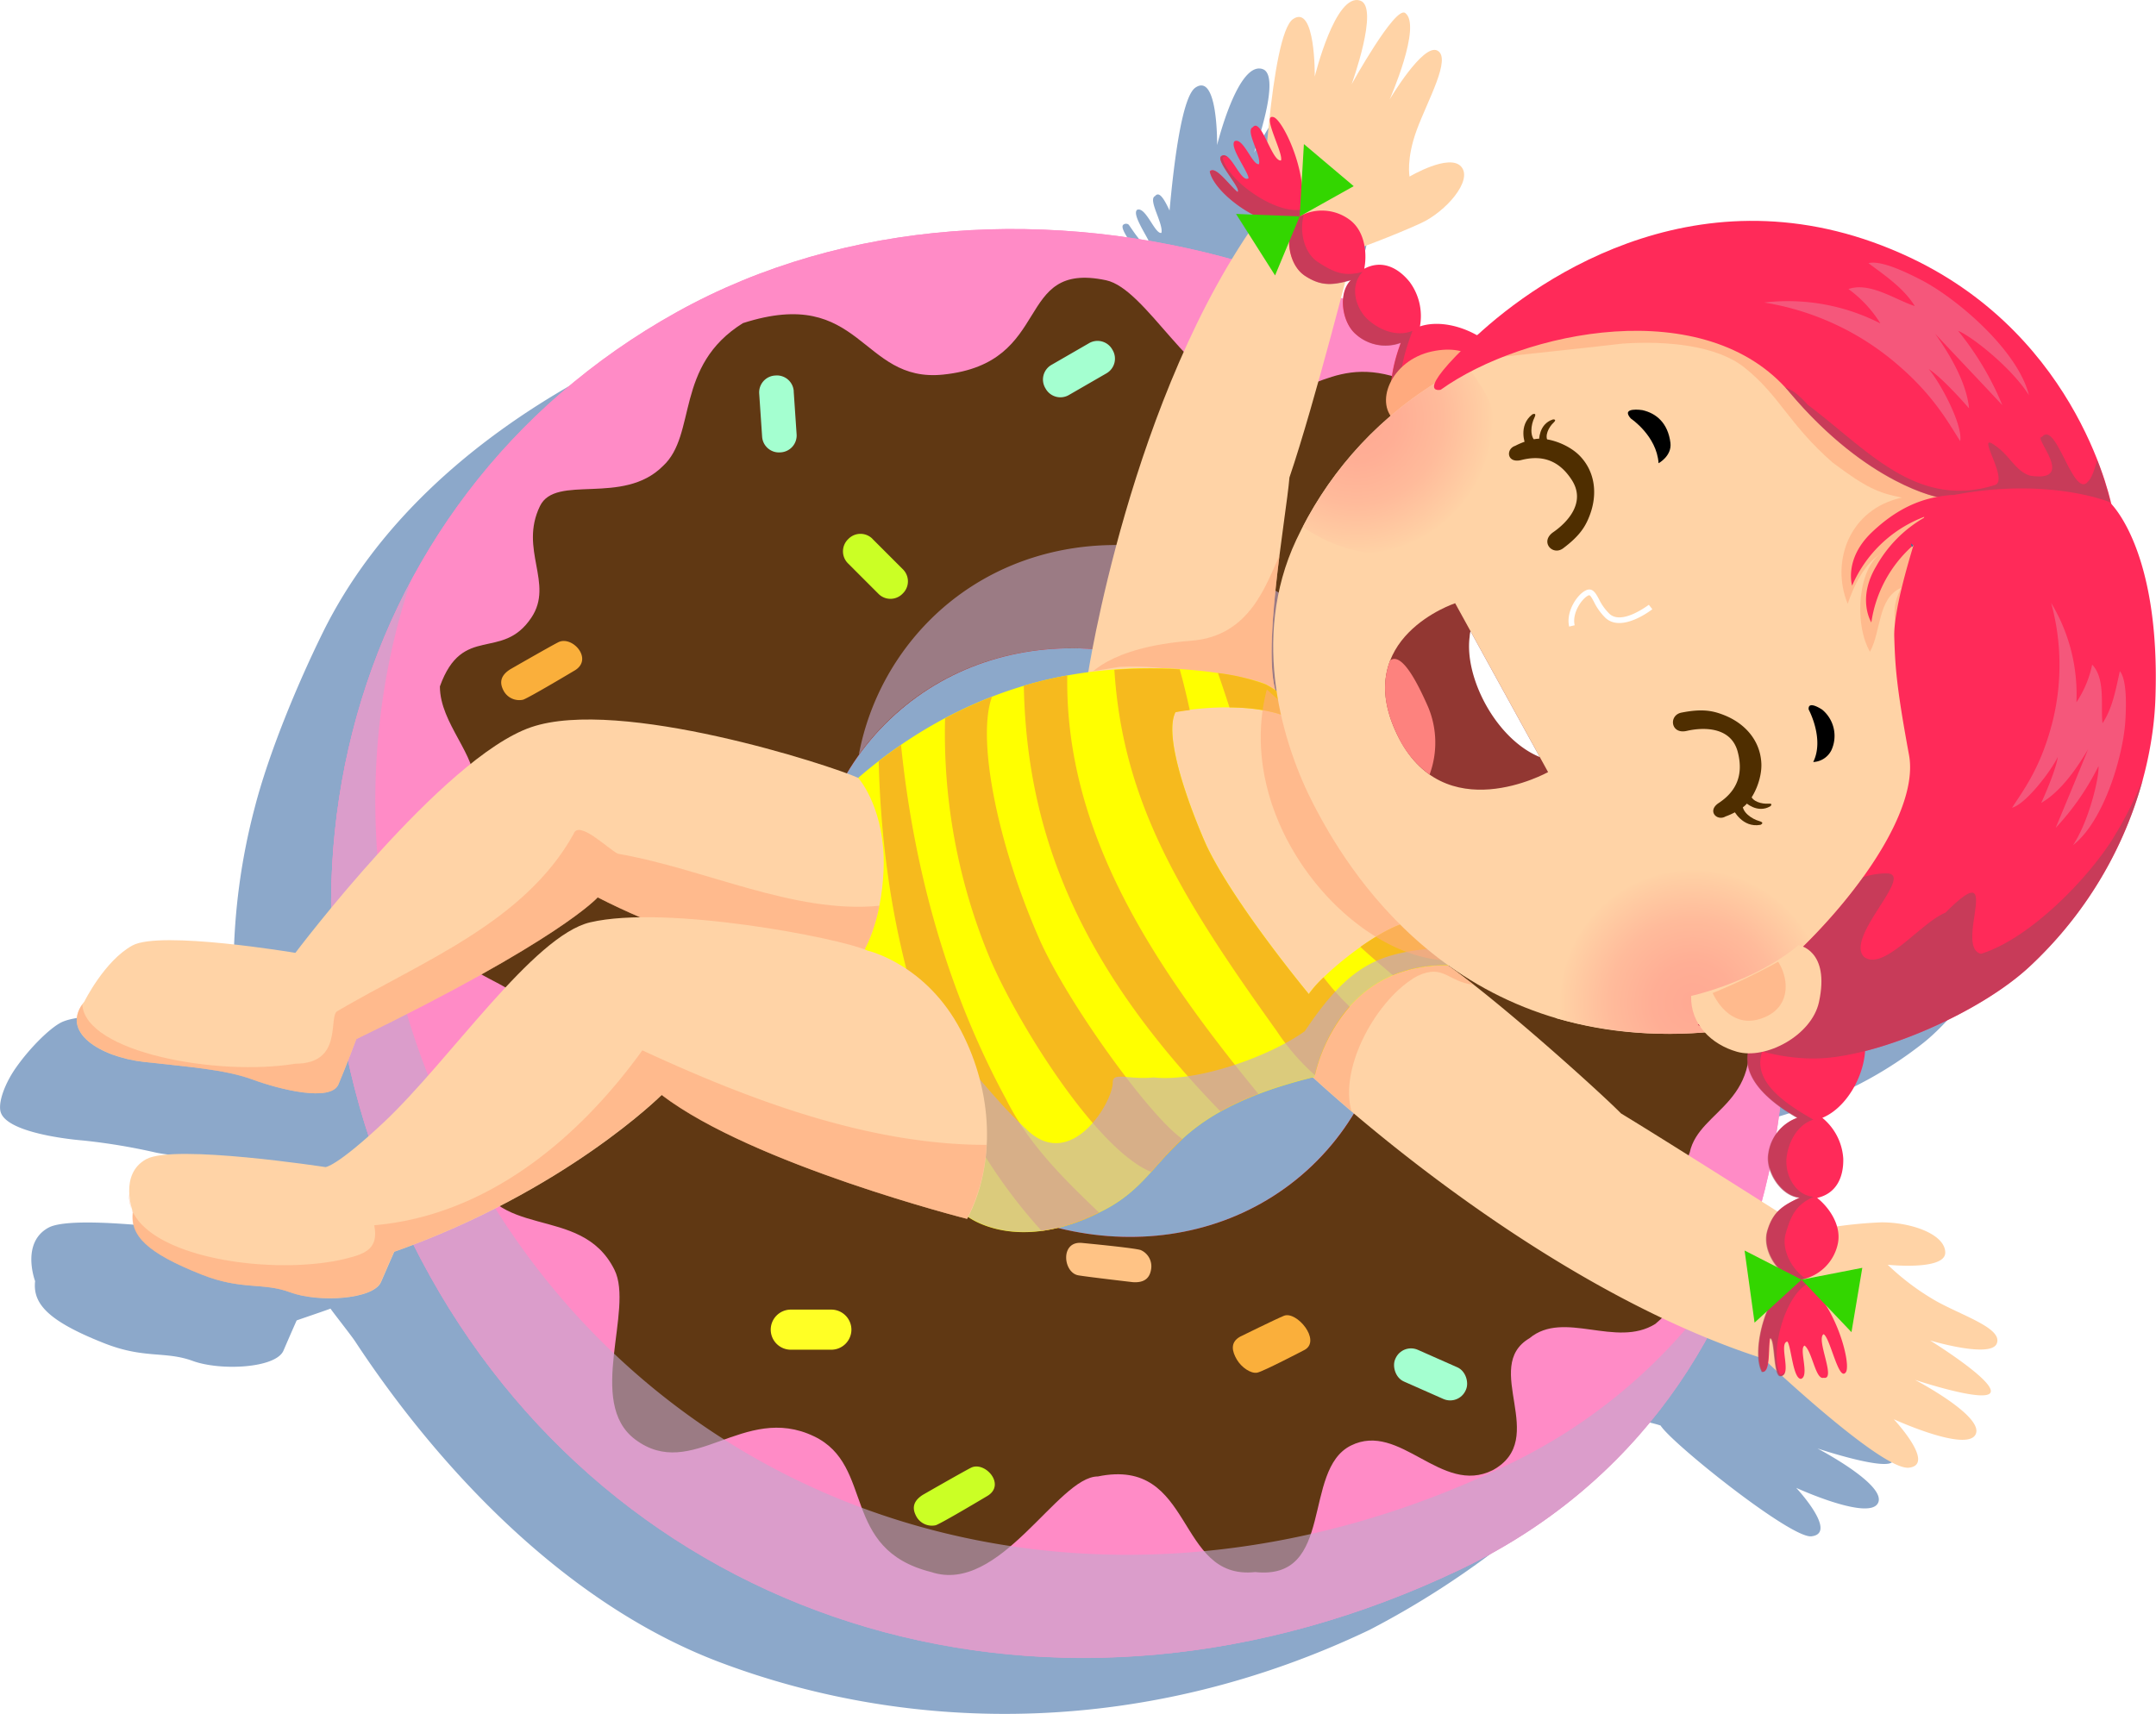
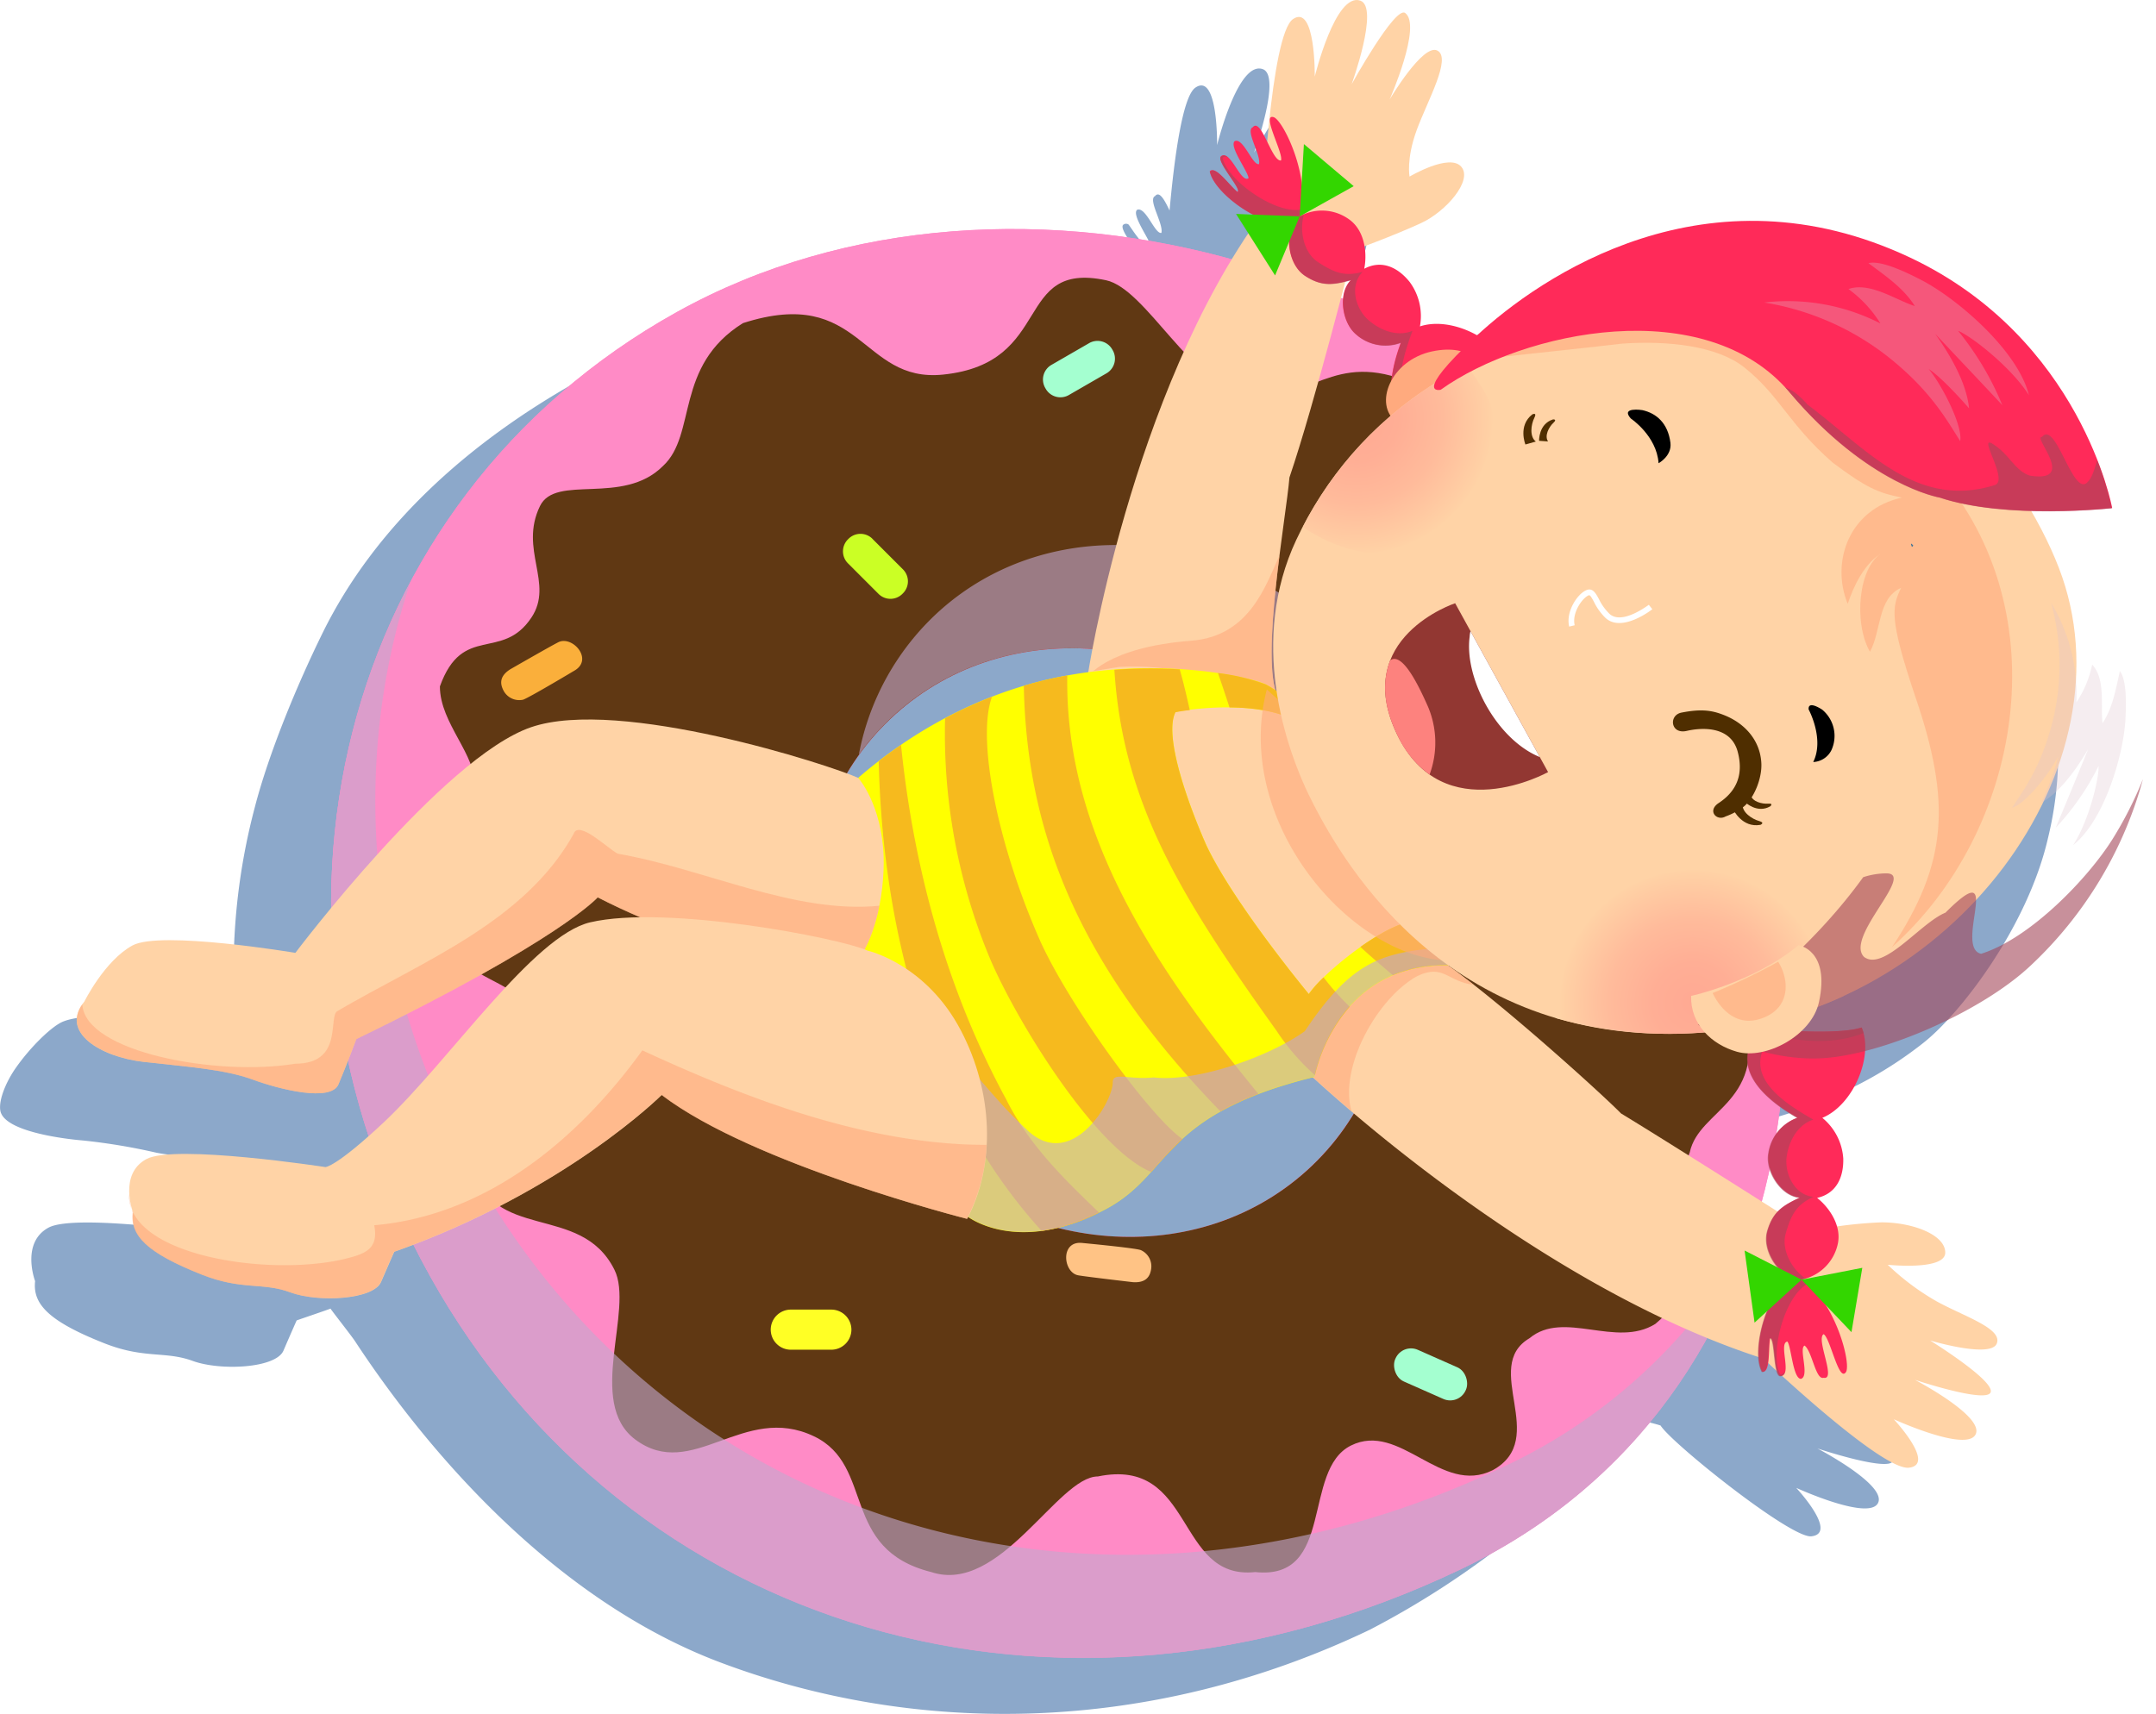
<svg xmlns="http://www.w3.org/2000/svg" xmlns:xlink="http://www.w3.org/1999/xlink" viewBox="0 0 438.46 348.66">
  <defs>
    <style>.cls-1{mask:url(#mask);filter:url(#luminosity-noclip-4);}.cls-10,.cls-2,.cls-22,.cls-25,.cls-28,.cls-30,.cls-35,.cls-4,.cls-6{mix-blend-mode:multiply;}.cls-2{fill:url(#radial-gradient);}.cls-3{mask:url(#mask-2);filter:url(#luminosity-noclip-5);}.cls-4{fill:url(#linear-gradient);}.cls-5{mask:url(#mask-3);filter:url(#luminosity-noclip-6);}.cls-6{fill:url(#linear-gradient-2);}.cls-7{isolation:isolate;}.cls-8{mask:url(#mask-4);}.cls-9{fill:url(#radial-gradient-2);}.cls-10{fill:#00408b;opacity:0.45;}.cls-11{fill:#ff8bc6;}.cls-12{fill:#603813;}.cls-13{mask:url(#mask-5);}.cls-14{fill:url(#linear-gradient-3);}.cls-15{fill:#ffff25;}.cls-16{fill:#cbff25;}.cls-17{fill:#a4ffd0;}.cls-18{fill:#ffc385;}.cls-19{fill:#faaf3b;}.cls-20{mask:url(#mask-6);}.cls-21{fill:url(#linear-gradient-4);}.cls-22,.cls-25,.cls-28,.cls-30{opacity:0.6;}.cls-23,.cls-28{fill:#c3a8cf;}.cls-24{fill:#ffd3a6;}.cls-25,.cls-32{fill:#ffaa7e;}.cls-26{fill:#ff0;}.cls-27{fill:#f6ba1e;}.cls-29{fill:#ff2a59;}.cls-30{fill:#a44759;}.cls-31{fill:#33d600;}.cls-33{fill:url(#radial-gradient-3);}.cls-34{fill:url(#radial-gradient-4);}.cls-35{fill:url(#radial-gradient-5);}.cls-36{fill:#923732;}.cls-37{fill:#fd827e;}.cls-38{fill:#fff;}.cls-39{fill:#4f2e00;}.cls-40{fill:#417395;}.cls-41{fill:#ddc1cc;opacity:0.3;mix-blend-mode:screen;}.cls-42{filter:url(#luminosity-noclip-3);}.cls-43{filter:url(#luminosity-noclip-2);}.cls-44{filter:url(#luminosity-noclip);}</style>
    <filter id="luminosity-noclip" x="299" y="-8297.36" width="42.27" height="32766" filterUnits="userSpaceOnUse" color-interpolation-filters="sRGB">
      <feFlood flood-color="#fff" result="bg" />
      <feBlend in="SourceGraphic" in2="bg" />
    </filter>
    <mask id="mask" x="299" y="-8297.36" width="42.27" height="32766" maskUnits="userSpaceOnUse">
      <g class="cls-44" />
    </mask>
    <radialGradient id="radial-gradient" cx="-749.51" cy="103.25" r="11.67" gradientTransform="matrix(1.8, 0.42, -0.23, 0.97, 1690.1, 502.58)" gradientUnits="userSpaceOnUse">
      <stop offset="0" stop-color="#ccc" />
      <stop offset="0.1" stop-color="silver" />
      <stop offset="0.29" stop-color="#a1a1a1" />
      <stop offset="0.54" stop-color="#6f6f6f" />
      <stop offset="0.84" stop-color="#2a2a2a" />
      <stop offset="1" />
    </radialGradient>
    <filter id="luminosity-noclip-2" x="108.29" y="-8297.36" width="159.25" height="32766" filterUnits="userSpaceOnUse" color-interpolation-filters="sRGB">
      <feFlood flood-color="#fff" result="bg" />
      <feBlend in="SourceGraphic" in2="bg" />
    </filter>
    <mask id="mask-2" x="108.29" y="-8297.36" width="159.25" height="32766" maskUnits="userSpaceOnUse">
      <g class="cls-43" />
    </mask>
    <linearGradient id="linear-gradient" x1="125.01" y1="152.62" x2="217.01" y2="101.29" gradientUnits="userSpaceOnUse">
      <stop offset="0" />
      <stop offset="0.12" stop-color="#222" />
      <stop offset="0.4" stop-color="#787878" />
      <stop offset="0.5" stop-color="#999" />
      <stop offset="1" />
    </linearGradient>
    <filter id="luminosity-noclip-3" x="134.6" y="-8297.36" width="184.51" height="32766" filterUnits="userSpaceOnUse" color-interpolation-filters="sRGB">
      <feFlood flood-color="#fff" result="bg" />
      <feBlend in="SourceGraphic" in2="bg" />
    </filter>
    <mask id="mask-3" x="134.6" y="-8297.36" width="184.51" height="32766" maskUnits="userSpaceOnUse">
      <g class="cls-42" />
    </mask>
    <linearGradient id="linear-gradient-2" x1="194.63" y1="271.54" x2="308.63" y2="190.54" xlink:href="#linear-gradient" />
    <filter id="luminosity-noclip-4" x="299" y="274.26" width="42.27" height="24.77" filterUnits="userSpaceOnUse" color-interpolation-filters="sRGB">
      <feFlood flood-color="#fff" result="bg" />
      <feBlend in="SourceGraphic" in2="bg" />
    </filter>
    <mask id="mask-4" x="299" y="274.26" width="42.27" height="24.77" maskUnits="userSpaceOnUse">
      <g class="cls-1">
        <path class="cls-2" d="M341.1,291.58c-1.48,6.27-12.06,9.15-23.64,6.43s-19.77-10-18.29-16.29,12.06-9.15,23.63-6.43S342.57,285.3,341.1,291.58Z" />
      </g>
    </mask>
    <radialGradient id="radial-gradient-2" cx="-749.51" cy="103.25" r="11.67" gradientTransform="matrix(1.8, 0.42, -0.23, 0.97, 1690.1, 502.58)" gradientUnits="userSpaceOnUse">
      <stop offset="0" stop-color="#fff" />
      <stop offset="1" stop-color="#fff" />
    </radialGradient>
    <filter id="luminosity-noclip-5" x="108.29" y="87.71" width="159.25" height="81.83" filterUnits="userSpaceOnUse" color-interpolation-filters="sRGB">
      <feFlood flood-color="#fff" result="bg" />
      <feBlend in="SourceGraphic" in2="bg" />
    </filter>
    <mask id="mask-5" x="108.29" y="87.71" width="159.25" height="81.83" maskUnits="userSpaceOnUse">
      <g class="cls-3">
        <path class="cls-4" d="M148.13,117.2C167.91,101,193.4,93.62,219.92,96.29a106,106,0,0,1,41.86,13.36q3-3.06,5.75-6.25a114.32,114.32,0,0,0-46.39-15.11c-28.89-2.91-56.71,5.21-78.34,22.89a97.76,97.76,0,0,0-34.51,58.3,36,36,0,0,0,8.61-.63A89.46,89.46,0,0,1,148.13,117.2Z" />
      </g>
    </mask>
    <linearGradient id="linear-gradient-3" x1="125.01" y1="152.62" x2="217.01" y2="101.29" gradientUnits="userSpaceOnUse">
      <stop offset="0" stop-color="#fff" />
      <stop offset="0.5" stop-color="#fff" />
      <stop offset="1" stop-color="#fff" />
    </linearGradient>
    <filter id="luminosity-noclip-6" x="134.6" y="153.66" width="184.51" height="138.23" filterUnits="userSpaceOnUse" color-interpolation-filters="sRGB">
      <feFlood flood-color="#fff" result="bg" />
      <feBlend in="SourceGraphic" in2="bg" />
    </filter>
    <mask id="mask-6" x="134.6" y="153.66" width="184.51" height="138.23" maskUnits="userSpaceOnUse">
      <g class="cls-5">
        <path class="cls-6" d="M306.1,158.44c13.77,36.72,4.39,78.42-26.93,104-40.66,33.23-105.75,29.89-142.53-10.81-1.58,2.44-.58,2.09-2,4.62,40,42.09,106.36,47.79,149.9,12.21,34.41-28.13,42.56-74.81,27.14-114.83-2.94.24-3.83,1.39-6.76,1.73C305.3,156.4,305.72,157.41,306.1,158.44Z" />
      </g>
    </mask>
    <linearGradient id="linear-gradient-4" x1="194.63" y1="271.54" x2="308.63" y2="190.54" xlink:href="#linear-gradient-3" />
    <radialGradient id="radial-gradient-3" cx="-906.53" cy="204.03" r="27.15" gradientTransform="matrix(-1, 0, 0, 1, -562.23, 0)" gradientUnits="userSpaceOnUse">
      <stop offset="0" stop-color="#ffa993" />
      <stop offset="0.3" stop-color="#ffae95" />
      <stop offset="0.63" stop-color="#ffbb9b" />
      <stop offset="0.98" stop-color="#ffd1a5" />
      <stop offset="1" stop-color="#ffd3a6" />
    </radialGradient>
    <radialGradient id="radial-gradient-4" cx="-838.16" cy="85.08" r="27.74" xlink:href="#radial-gradient-3" />
    <radialGradient id="radial-gradient-5" cx="3914.2" cy="3019.8" r="6.82" gradientTransform="matrix(-0.59, -0.81, -0.81, 0.59, 5076.24, 1495.98)" gradientUnits="userSpaceOnUse">
      <stop offset="0" stop-color="#9d4b57" />
      <stop offset="0.22" stop-color="#9f4e5a" />
      <stop offset="0.37" stop-color="#a35762" />
      <stop offset="0.5" stop-color="#ac6671" />
      <stop offset="0.62" stop-color="#b87c85" />
      <stop offset="0.73" stop-color="#c7989f" />
      <stop offset="0.84" stop-color="#dabbbf" />
      <stop offset="0.94" stop-color="#f0e3e5" />
      <stop offset="1" stop-color="#fff" />
    </radialGradient>
  </defs>
  <title>ninos_02</title>
  <g class="cls-7">
    <g id="kids">
      <g class="cls-8">
        <path class="cls-9" d="M341.1,291.58c-1.48,6.27-12.06,9.15-23.64,6.43s-19.77-10-18.29-16.29,12.06-9.15,23.63-6.43S342.57,285.3,341.1,291.58Z" />
      </g>
      <path class="cls-10" d="M47.51,196.43v2.24c-4.43,5.37-7.25,9.11-7.25,9.11s-22.34-2.79-28,.3c-2.29,1.25-6.16,5.06-8.94,9-2.14,3-3.63,6.75-3.25,8.86C.93,230.82,16.9,232,16.9,232a123.9,123.9,0,0,1,14.89,2.48c5.91,1.19,16.13.83,20.63,3.14A30,30,0,0,0,55.11,245c-7.13,6.35-8.84,6.37-8.84,6.37s-30.74-4.73-36.41-1.64-2.72,10.88-2.72,10.88c-.52,4.64,2.72,8.15,14.05,12.63,8.2,3.24,12.37,1.54,18,3.6s16.91,1.51,18.46-2.1,2.68-6.14,2.68-6.14c1.31-.47,5.62-1.92,6.89-2.4.19.37,4.17,5.4,5,6.66,16,24.34,41.82,53.12,74.34,65.34,39.57,14.87,86.9,14.89,132-6.67a177.89,177.89,0,0,0,28.33-18.33c13.83-10.84,22.67-25.34,22.67-25.34,2,1,4.66,1,8.15,2.12,2.18,3.55,26.49,23,30.66,22.54,5.55-.62-3.08-9.86-3.08-9.86s14.79,6.78,16.64,3.08-12.32-11.09-12.32-11.09,14.79,4.93,15.4,2.46-12.32-10.47-12.32-10.47,12.32,3.69,13.55.61-6.77-5.54-12.32-8.62a50,50,0,0,1-9.86-7.4s11.71,1.23,11.71-2.46-6.78-6.16-12.94-6.16a65.4,65.4,0,0,0-9.18.84,12.11,12.11,0,0,0-4-5.79c4-.89,5.41-4.31,5.32-8a11.64,11.64,0,0,0-4.25-8.29c4.79-1.95,8.37-8.14,8.72-13.6a92.79,92.79,0,0,0,20.39-8.14,80.21,80.21,0,0,0,11.3-7.47c7.79-6.15,21.33-23.94,25.39-41.79a72.45,72.45,0,0,0,2-14.3c1-28.09-7.63-38.24-9.13-39.78v-.06h0a64.87,64.87,0,0,0-2-6.49.88.88,0,0,1,0-.15c-4-11.14-14.31-31.62-38.73-43.18-41-19.4-74.83,3.41-88.15,15.75-3.64-2-8.09-3-11.61-1.82a11.64,11.64,0,0,0-2.11-9.07c-2.3-2.86-5.58-4.57-9.22-2.66a12.57,12.57,0,0,0,.06-4.57c2.82-1.06,7.76-3,11.53-4.71,5-2.31,10.57-8.67,8.16-11.48s-10.51,2-10.51,2-.75-3.57,1.46-9.52,7.14-14.57,4.2-16.11-9.71,9.93-9.71,9.93,6.62-15,3.15-17.59c-2-1.52-10.88,14.5-10.88,14.5s5.67-15.64,1.76-17c-5.07-1.76-9.27,15.45-9.27,15.45s.2-14.83-4.41-11.69c-2.64,1.79-4.31,14.44-5.26,25-1-2.1-2.05-4.06-2.94-2.94-1.55.69,1.74,5.63,1.28,7.49-1.3.35-3.18-5.42-4.94-4.69-1.24,1.06,2.87,6.4,2.8,7.58-1.24.74-4.34-4.47-4.55-4.59a.88.88,0,0,0-1,0c-1.38.83,4.34,6.86,3.26,7.3-.57-.49-3.55-4.86-5.13-4.43-.18,0-.45,0-.49.26-.37.68,2.13,4,4.48,5.91.39.32,1.63,1.24,1.85,1.38.43.3,2.07,1.28,2.45,1.48,0,0-3.21,7.3-4.3,9.1-37.56-10.43-79-8.1-112.86,10.73C95,90.12,76.17,107.26,65.6,128.77c-5.25,10.68-11,24.61-13.82,35.6A129.26,129.26,0,0,0,47.51,196.43Z" />
      <path class="cls-11" d="M137.63,63.49c-68.89,38.32-90.22,124.12-50.22,196s127.49,99,209.65,59.72c71.13-34,82.9-124.2,44.82-197.14C306.93,55.14,206.53,25.16,137.63,63.49Zm128.13,90.36c23.15,25.61,23.16,63.33,0,84.26S205.1,255.25,182,229.64s-23.16-63.32,0-84.25S242.61,128.25,265.76,153.85Z" />
      <path class="cls-11" d="M137.63,63.49c-68.89,38.32-90.22,124.12-50.22,196s127.49,99,209.65,59.72c71.13-34,82.9-124.2,44.82-197.14C306.93,55.14,206.53,25.16,137.63,63.49Zm128.13,90.36c23.15,25.61,23.16,63.33,0,84.26S205.1,255.25,182,229.64s-23.16-63.32,0-84.25S242.61,128.25,265.76,153.85Z" />
      <path class="cls-12" d="M354.63,205.3c-.95-3.48-10.8-12.45-12.8-17.45-3-11,.81-12.19,3.81-21.19,1-3-1-6-1-8-3-5-11-7-11-13-1.69-15.38,7.29-26.32.63-32.82-6.95-6.8-27.5-2.5-33.15-8.14-9.39-10.63-1.57-21.45-13.95-26.76-16.28-7-20.77,4.38-33.73,2.33-11.05-1.74-20.35-21.52-28.5-23.26C206,53,214.48,73.87,191.8,76.2c-16.87,1.74-16.46-18.27-40.71-10.47-14,8.73-9.3,22.68-16.28,29.08-8.14,8.14-21.8,1.54-25,8.14-4.3,8.86,2.91,15.7-1.74,22.68-6,9-14,1.16-18.61,14,0,7.56,7.61,14.06,7,20.35-1.17,11.63-8.15,8.72-9.89,21.52,2.33,22.1,23.84,13.95,23.84,32-1.74,9.89-17.49,10.09-14.54,23.26,4.08,16.29,22.16,7.67,29.08,21.52,4.07,8.14-5.81,27,4.22,34.53,11.63,8.72,22-7.53,36.38-.63,12.44,5.95,5.23,22.95,23.84,27.61,14,4.65,25.74-19.45,33.88-19.45,19.77-4.07,15.71,21.19,32,19.45,16.29,1.74,9.45-20.73,19.45-25.73s18.39,10.26,28.86,5c11.63-6.39-2.42-21,7.47-26.84,7-5.82,17.59,2.09,25.59-2.91,12-10,0-17.45,7-34.89C345.58,225.38,359.86,224.49,354.63,205.3Zm-88.86,32.81C242.63,259,205.1,255.25,182,229.64s-23.16-63.32,0-84.25,60.68-17.14,83.83,8.46S288.92,217.18,265.77,238.11Z" />
      <g class="cls-13">
        <path class="cls-14" d="M148.13,117.2C167.91,101,193.4,93.62,219.92,96.29a106,106,0,0,1,41.86,13.36q3-3.06,5.75-6.25a114.32,114.32,0,0,0-46.39-15.11c-28.89-2.91-56.71,5.21-78.34,22.89a97.76,97.76,0,0,0-34.51,58.3,36,36,0,0,0,8.61-.63A89.46,89.46,0,0,1,148.13,117.2Z" />
      </g>
      <path class="cls-15" d="M169.07,274.56h-8.25a4.09,4.09,0,0,1-4.08-4.08h0a4.09,4.09,0,0,1,4.08-4.08h8.25a4.1,4.1,0,0,1,4.08,4.08h0A4.1,4.1,0,0,1,169.07,274.56Z" />
      <path class="cls-16" d="M173.64,111.68h8.8a3.44,3.44,0,0,1,3.44,3.44v.17a3.43,3.43,0,0,1-3.43,3.43h-8.8a3.44,3.44,0,0,1-3.44-3.44v-.17a3.44,3.44,0,0,1,3.44-3.44Z" transform="translate(133.6 -92.15) rotate(45)" />
      <path class="cls-17" d="M215,71.53h8.8A3.44,3.44,0,0,1,227.28,75v.17a3.44,3.44,0,0,1-3.44,3.44H215a3.44,3.44,0,0,1-3.44-3.44V75A3.43,3.43,0,0,1,215,71.53Z" transform="translate(-8.13 119.78) rotate(-30)" />
-       <path class="cls-17" d="M153.81,80.74h8.8A3.44,3.44,0,0,1,166,84.17v.17a3.43,3.43,0,0,1-3.43,3.43h-8.8a3.44,3.44,0,0,1-3.44-3.44v-.17a3.43,3.43,0,0,1,3.43-3.43Z" transform="translate(231.56 -79.3) rotate(86.12)" />
      <rect class="cls-17" x="283.13" y="276.05" width="15.67" height="7.04" rx="3.44" transform="translate(137.99 -93.82) rotate(23.87)" />
      <path class="cls-18" d="M230.41,260.82s-9.25-1.07-11.11-1.39c-3.09-.54-3.72-6.92.63-6.6,0,0,10.67,1,12.06,1.46a3.61,3.61,0,0,1,2.13,3.74C233.93,259.53,233.19,261,230.41,260.82Z" />
-       <path class="cls-16" d="M187.71,304.06s8.08-4.64,9.76-5.49c2.8-1.4,7.11,3.36,3.41,5.69,0,0-9.19,5.5-10.56,6a3.61,3.61,0,0,1-3.94-1.74C185.64,307.18,185.34,305.54,187.71,304.06Z" />
      <path class="cls-19" d="M103.8,136.13s8.07-4.64,9.75-5.49c2.81-1.4,7.11,3.36,3.42,5.69,0,0-9.19,5.5-10.57,6a3.61,3.61,0,0,1-3.94-1.74C101.72,139.25,101.43,137.61,103.8,136.13Z" />
-       <path class="cls-19" d="M252.21,271.9s7.37-3.63,8.92-4.25c2.59-1,7.57,5,4.23,6.92,0,0-8.35,4.37-9.65,4.65s-3.25-1.07-4.18-2.66S250.07,273.09,252.21,271.9Z" />
      <g class="cls-20">
        <path class="cls-21" d="M306.1,158.44c13.77,36.72,4.39,78.42-26.93,104-40.66,33.23-105.75,29.89-142.53-10.81-1.58,2.44-.58,2.09-2,4.62,40,42.09,106.36,47.79,149.9,12.21,34.41-28.13,42.56-74.81,27.14-114.83-2.94.24-3.83,1.39-6.76,1.73C305.3,156.4,305.72,157.41,306.1,158.44Z" />
      </g>
      <g class="cls-22">
        <path class="cls-23" d="M274.76,132.86c-23.15-25.61-60.68-29.4-83.83-8.47a52.52,52.52,0,0,0-16.28,29.16,51.77,51.77,0,0,1,7.28-8.16c23.15-20.93,60.68-17.14,83.83,8.46,14.46,16,19.89,36.7,16.29,55.1C297.58,187.35,295.15,155.41,274.76,132.86Z" />
        <path class="cls-23" d="M306.06,298.24c-82.16,39.28-169.65,12.19-209.65-59.72C74.57,199.26,71,155.87,83.49,118.32,61.33,160,61.36,212.69,87.41,259.52c40,71.91,127.49,99,209.65,59.72C327.41,304.73,347,280,356.42,250.71A111,111,0,0,1,306.06,298.24Z" />
      </g>
      <path class="cls-24" d="M289,193.19s-17.87,3.08-23.42,24.65c0,0,45,43.13,93.05,58.54,0,0,24,22.8,29.58,22.18s-3.08-9.86-3.08-9.86,14.79,6.78,16.64,3.09-12.33-11.1-12.33-11.1,14.79,4.93,15.41,2.47-12.33-10.48-12.33-10.48,12.33,3.7,13.56.62-6.78-5.55-12.32-8.63a50.22,50.22,0,0,1-9.86-7.39s11.7,1.23,11.7-2.47-6.77-6.16-12.94-6.16a87.87,87.87,0,0,0-14.79,1.85s-27.11-17.26-38.2-24C324.16,220.92,295.2,195,289,193.19Z" />
      <path class="cls-25" d="M288.27,198.53c5.37-2.5,6.1,1.18,11.47,1.81-4.81-3.78-8.82-6.59-10.7-7.15,0,0-17.87,3.08-23.42,24.65,0,0,3.37,3.23,9.24,8.22C272.26,217.12,280.09,203,288.27,198.53Z" />
      <path class="cls-24" d="M259.84,141.75s-19.11-8.59-38.7-3.95c0,0,8.69-57.65,35.54-94.37,0,0,1.67-36.41,6.28-39.55s4.42,11.7,4.42,11.7S271.57-1.64,276.65.13c3.91,1.36-1.77,17-1.77,17s8.85-16,10.89-14.49c3.46,2.57-3.16,17.59-3.16,17.59s6.78-11.48,9.71-9.94-2,10.17-4.19,16.12-1.47,9.51-1.47,9.51,8.12-4.82,10.52-2S294,43.08,289,45.38c-5.59,2.59-13.77,5.55-13.77,5.55s-7.89,31.2-13,46.2C261.6,105,256.23,134,259.84,141.75Z" />
      <path class="cls-25" d="M242.3,130.33c-17.33,1.33-21.16,7.47-21.16,7.47,19.59-4.64,38.7,3.95,38.7,3.95-2.23-4.78-1-17.7.36-28.73C257.5,118.74,254.29,129.41,242.3,130.33Z" />
      <path class="cls-24" d="M294.66,196.39s-5.67-13.92-19.08-35.06c-10.62-16.75-27.84-26.7-47.94-25.67l-5.28.86s-4.52,47.49,45,82.55c0,0-1.69-9.41,8.31-18.74C286,190.66,294.66,196.39,294.66,196.39Z" />
      <path class="cls-26" d="M294.66,196.39s-1.55-7.22-6.19-8.77-19.21,9.95-22.31,14.59c0,0-15.13-18.28-20.81-30.26,0,0-9.45-20.81-6.3-27.12,0,0,17.33-3.41,26.09,2.78a16.67,16.67,0,0,0-7.74-8.39c-2.75-1.35-20.26-5.57-40.88-1.72-13.64,2.54-28.43,9-42,20.74,0,0,11.34,23.71-3.61,40.72,0,0,25.26,13.92,25.78,48.46,0,0,10.26,8.2,28.35-1.54,13.4-7.22,10.83-19.08,42.27-26.81C267.33,219.07,271.46,195.87,294.66,196.39Z" />
      <path class="cls-27" d="M265.14,147.61a16.67,16.67,0,0,0-7.74-8.39,42.41,42.41,0,0,0-9.71-2.31c.82,2.34,1.59,4.67,2.35,7C255.2,143.94,261.09,144.75,265.14,147.61Z" />
      <path class="cls-27" d="M288.47,187.62c-2.33-.77-7.18,1.75-11.81,5,2.16,2,4.37,3.86,6.59,5.75a27.5,27.5,0,0,1,11.41-2S293.11,189.17,288.47,187.62Z" />
      <path class="cls-27" d="M269.17,198.82a23.54,23.54,0,0,0-3,3.39S251,183.93,245.35,172c0,0-9.45-20.81-6.3-27.12,0,0,1.12-.22,2.91-.44-.62-2.78-1.26-5.56-2.05-8.28a97.16,97.16,0,0,0-13.28.09c1.7,27.14,13.68,46.47,33,73.46a45.45,45.45,0,0,0,7.78,9,32.86,32.86,0,0,1,7.08-13.93A53,53,0,0,1,269.17,198.82Z" />
      <path class="cls-27" d="M204.64,223.66c-11.94-22-18.8-46.58-21.4-72.12q-2.28,1.56-4.54,3.3c.81,33.81,9.7,69.78,33.14,95.56a37.45,37.45,0,0,0,11.69-3.73C216.17,239.65,209.15,232.7,204.64,223.66Z" />
      <path class="cls-27" d="M211.3,190.86c-8.82-20.17-12.61-41-9.55-49.13a88.17,88.17,0,0,0-9.55,4.39,118.79,118.79,0,0,0,8.77,48c5.13,12.66,21.68,39.62,33.16,44.29a91.9,91.9,0,0,1,6.35-6.71C234,227.31,217.08,204.06,211.3,190.86Z" />
      <path class="cls-27" d="M217.05,137.41l-.53.09a80.2,80.2,0,0,0-8.31,2c.57,29.27,10.66,56.39,40,86.59a58.86,58.86,0,0,1,7.71-3.56C234.64,196.54,216.54,169.43,217.05,137.41Z" />
      <path class="cls-28" d="M234.63,219.17c-5.2.52-8.33-1.2-8.33,1,0,4.17-8.66,18.45-17.66,9.45-12-11-19.72-27.18-37.28-30.44,3.27,2,24.87,16.28,25.35,48.2,0,0,10.26,8.2,28.35-1.54,13.4-7.22,10.83-19.08,42.27-26.81,0,0,4.13-23.2,27.33-22.68a19.79,19.79,0,0,0-1.25-3.58c-12.57.91-18.68,2.93-28.06,17C258.35,214.8,243.63,220.17,234.63,219.17Z" />
      <path class="cls-24" d="M174.54,158.24s4.8,5.33,5.16,16c.24,7.44-1.77,19.87-8.77,24.74,0,0-26-4.49-49.38-16.45,0,0-7.61,8.7-49.08,28.83,0,0-2.1,5.61-3.64,9.22s-11.83,1.09-17.5-1S37.93,217,29.16,216s-17.12-6.08-12-12.27c0,0,4.11-8.32,9.79-11.41s33.12,1.51,33.12,1.51S90,154.11,108,147.93,168.87,155.66,174.54,158.24Z" />
      <path class="cls-25" d="M125.64,173.66c-2-1-8-7-9-4-10,18-31,26-48,36-2,1,1.35,10.72-8.59,10.72-15.76,2.62-42.8-2.3-43.31-12.09C12.57,210.21,20.68,215,29.16,216c8.77,1,16.5,1.54,22.17,3.61s16,4.58,17.5,1,3.64-9.22,3.64-9.22c41.47-20.13,49.08-28.83,49.08-28.83,23.37,12,49.38,16.45,49.38,16.45,4.34-3,6.75-8.93,7.91-14.76C161.42,185.93,143.53,176.78,125.64,173.66Z" />
      <path class="cls-24" d="M176.45,193.38s11.91,2.67,19,16.31c6.52,12.5,7.07,27.18,1.24,38.25,0,0-43.63-11.07-62.11-25.21,0,0-19.57,19.57-54.4,31.91,0,0-1.13,2.53-2.68,6.14S64.74,265,59.06,262.89s-9.83-.37-18-3.61c-11.33-4.48-14.56-8-14-12.63,0,0-3-7.78,2.71-10.87s36.42,1.63,36.42,1.63,2.17,0,12-9.24c13.35-12.61,30.25-37.82,41.83-40.55C135.48,184,170.78,190.81,176.45,193.38Z" />
      <path class="cls-25" d="M76.1,249.24c1,5-2.11,5.88-6.11,6.88-15.61,3.67-44.33-.76-43.76-13.38a14,14,0,0,0,.75,3.91c-.52,4.64,2.71,8.15,14,12.63,8.21,3.24,12.37,1.55,18,3.61s16.92,1.5,18.46-2.11,2.68-6.14,2.68-6.14c34.83-12.34,54.4-31.91,54.4-31.91,18.48,14.14,62.11,25.21,62.11,25.21a36.16,36.16,0,0,0,4-15.05c-24.19,0-48.49-9.28-70-19.23C117.64,231.66,99.1,247.24,76.1,249.24Z" />
      <path class="cls-25" d="M294.23,195.39c-1.54-3.53-7.34-16.23-18.65-34.06a98.14,98.14,0,0,0-17.95-21.07C250.67,167,274.52,194.57,294.23,195.39Z" />
      <path class="cls-29" d="M306.77,75.25c-1.91-6.14-11.55-11-18-8.85a11.67,11.67,0,0,0-2.11-9.07c-2.31-2.86-5.59-4.58-9.22-2.66.56-2.67.33-7.3-2.74-9.79A9.42,9.42,0,0,0,264.31,44c2.46-7.42-3.29-19.55-5.3-20.17-2.54-.76,2.06,7.38,1.5,8.81-1.88.29-4-8.88-5.75-6.75-1.55.69,1.74,5.64,1.28,7.49-1.3.35-3.17-5.42-4.93-4.68-1.25,1.05,2.86,6.39,2.79,7.57-1.61,1-3.63-5.8-5.52-4.54-1.39.83,4.33,6.86,3.26,7.3-1.84-1.56-4.51-5.45-5.62-4.17.95,4.76,12,12.45,17,10.2-1.73,3.44-.88,8.87,2.32,11,3.37,2.22,5.67,1.92,9.38.91-2.66,2.65-1.86,8.56,1,11a9,9,0,0,0,9.15,1.73c-2.66,7.22-4.26,17.17,6,18.68C291,88.4,301.61,77.37,306.77,75.25Z" />
      <path class="cls-30" d="M291,88.4s10.66-11,15.82-13.15a4.12,4.12,0,0,0-.38-1.1c-8.74,2.84-14.3,11.68-14.3,11.68-10.29-1.51-7.55-11.31-4.89-18.53-2.63,1.1-6,.33-8.87-2.12s-3.92-7.23-1.26-9.88c-3.71,1-5.75.18-9.11-2-2.81-1.85-3.8-6.23-2.86-9.59-.27.11-.53.22-.79.35a11.4,11.4,0,0,0,.37-1.45c-5.38,1.06-15.19-6-16.09-10.49.29-.34.68-.32,1.13-.09-.45-.38-.9-.53-1.34-.24-1.39.83,4.33,6.86,3.26,7.3-1.84-1.56-4.51-5.45-5.62-4.17.95,4.76,12,12.45,17,10.2-1.73,3.44-.88,8.87,2.32,11,3.37,2.22,5.67,1.92,9.38.91-2.66,2.65-1.86,8.56,1,11a9,9,0,0,0,9.15,1.73C282.25,76.94,280.65,86.89,291,88.4Z" />
      <polygon class="cls-31" points="264.31 44.02 275.3 37.87 265.17 29.31 264.31 44.02" />
      <polygon class="cls-31" points="264.31 44.02 251.37 43.52 259.31 56.03 264.31 44.02" />
      <path class="cls-32" d="M302,75.08s-2.4-5.39-10.79-3.59-12,10.78-7.19,14.38Z" />
      <path class="cls-24" d="M418.72,115.55C411.19,96,387.39,62.05,344,63.49s-68.78,21.59-80.39,46.35c-9.46,20.16-2.67,41.88,3.59,53.93s28.12,50.12,79.21,46.26S434.14,155.56,418.72,115.55Z" />
      <path class="cls-33" d="M337.9,175.54c18.85-4.49,37.58,9.39,37.06,27.05a85.05,85.05,0,0,1-58.6,4.49C315.1,192.63,322.94,179.1,337.9,175.54Z" />
      <path class="cls-34" d="M298.24,74.34A35.44,35.44,0,0,1,301,78.28c7.78,11.67,3.89,25.28-6.81,31.12-10.55,5.55-20.78,3.49-29.25-2.2A75.53,75.53,0,0,1,298.24,74.34Z" />
      <path class="cls-29" d="M378.6,209c2.5,5.92-1.74,15.82-8,18.39a11.65,11.65,0,0,1,4.26,8.29c.09,3.67-1.31,7.1-5.32,8,2.16,1.67,5,5.35,4.23,9.24a9.39,9.39,0,0,1-7.36,7.36c6.67,4.07,10.12,17,9,18.82-1.45,2.22-3.2-7-4.55-7.7-1.62,1,2.67,9.39,0,8.87-1.63.48-2.32-5.42-3.87-6.55-1.22.58,1.08,6.2-.73,6.77-1.64,0-2-6.73-2.77-7.59-1.85.31,1,6.78-1.28,7-1.59.26-1.12-8-2.23-7.68-.39,2.38.08,7.08-1.6,6.81-2.34-4.24,1.09-17.22,6.42-18.79-3.54-1.51-6.4-6.19-5.33-9.89,1.13-3.87,3.09-5.13,6.57-6.75-3.75-.3-7-5.33-6.35-9a9,9,0,0,1,5.87-7.24c-6.7-3.79-14.35-10.34-7.47-18.15C358,209.23,373.29,210.76,378.6,209Z" />
      <path class="cls-30" d="M358,209.23s15.27,1.53,20.58-.19a4.12,4.12,0,0,1,.41,1.09c-8.5,3.47-18.45.32-18.45.32-6.88,7.81,1.54,13.51,8.24,17.3-2.72.86-4.81,3.64-5.4,7.35s1.67,8.05,5.42,8.36c-3.48,1.62-4.51,3.57-5.64,7.44-.94,3.23,1.13,7.21,4,9.17-.27.09-.55.17-.83.24a11.31,11.31,0,0,1,1.22.87c-4.79,2.67-7.7,14.41-5.5,18.4.44.07.72-.2.92-.66-.09.58-.34,1-.87,1.05-1.59.26-1.12-8-2.23-7.68-.39,2.38.08,7.08-1.6,6.81-2.34-4.24,1.09-17.22,6.42-18.79-3.54-1.51-6.4-6.19-5.33-9.89,1.13-3.87,3.09-5.13,6.57-6.75-3.75-.3-7-5.33-6.35-9a9,9,0,0,1,5.87-7.24C358.79,223.59,351.14,217,358,209.23Z" />
      <polygon class="cls-31" points="366.37 260.31 378.73 257.9 376.53 270.99 366.37 260.31" />
      <polygon class="cls-31" points="366.37 260.31 356.82 269.05 354.79 254.38 366.37 260.31" />
      <path class="cls-35" d="M319.12,127.46l1.12-.27c-.59-2.48,1.48-5.46,2.78-6.06.28-.14.44,0,1.13,1.28a11.7,11.7,0,0,0,2.38,3.31c3.3,3,9.25-1.59,9.5-1.79l-.71-.9c-.05,0-5.43,4.2-8,1.84a10.68,10.68,0,0,1-2.15-3c-.64-1.18-1.29-2.41-2.63-1.79C320.7,120.93,318.41,124.48,319.12,127.46Z" />
      <path d="M367.82,144.32s3.26,6,.93,10.69a4.34,4.34,0,0,0,3.7-2.41,6.94,6.94,0,0,0-1.86-8.23S367.64,142.35,367.82,144.32Z" />
      <path d="M331.65,85.13s5.27,3.51,5.65,9.1c0,0,2.75-1.48,2.41-4.17-.51-4-2.87-6-5.71-6.63C334,83.43,329.48,82.71,331.65,85.13Z" />
      <path class="cls-36" d="M314.83,157.06l-18.9-34.35s-21.24,7-11.84,26.63S314.83,157.06,314.83,157.06Z" />
      <path class="cls-37" d="M290.42,143.78a18.77,18.77,0,0,1,.31,13.79,20.54,20.54,0,0,1-6.64-8.23c-3-6.19-2.88-11.12-1.38-15C285.16,132.53,288.46,139.35,290.42,143.78Z" />
      <path class="cls-38" d="M298.88,129.51a5.42,5.42,0,0,1,.17-1.12L313.14,154C304.31,150.39,297.76,137.91,298.88,129.51Z" />
      <path class="cls-39" d="M350.93,166.08a13.81,13.81,0,0,0,3.7-2c2-1.63,3.74-5.63,3.57-8.86-.25-4.67-3.4-8.15-7.73-9.81-2.22-.86-4.36-1.27-8.51-.45-2.66.52-2.23,4.48,1.07,3.72s9-.93,10.37,4.27-.78,8.35-3.84,10.38C347.08,164.94,349.16,167.12,350.93,166.08Z" />
      <path class="cls-39" d="M352.52,164.73s1.79,3.73,5.49,3.06c0,0,1-.42-.21-.76-1.57-.44-3.58-1.83-3.41-3.47Z" />
      <path class="cls-39" d="M354.92,163.19s2.44,2.38,5.11.82c0,0,.68-.62-.38-.53-1.33.1-3.28-.41-3.61-1.73Z" />
-       <path class="cls-39" d="M308.15,90.69a13.67,13.67,0,0,1,4-1.37c2.59-.43,6.69,1,9,3.28,3.31,3.31,3.78,8,2.12,12.3-.85,2.22-2,4.1-5.37,6.63-2.16,1.62-4.82-1.34-2-3.29s6.69-6,3.77-10.57-6.73-5-10.29-4.09C306.42,94.32,306.19,91.32,308.15,90.69Z" />
      <path class="cls-39" d="M310.22,90.42s-1.57-3.83,1.41-6.13c0,0,1-.48.42.67-.73,1.46-1,3.88.29,4.86Z" />
      <path class="cls-39" d="M313,89.67s-.14-3.4,2.82-4.35c0,0,.91-.09.14.64-1,.92-1.9,2.71-1.14,3.84Z" />
      <path class="cls-25" d="M394.19,96.13c24.76,28.49,17,73-9.42,96.53,11.37-17.16,12-29.57,4.8-50.77-5.49-16.28-4.78-18.44-2.95-22.31-4.81,2.15-4,8.77-6.33,13-3.37-5.84-2.41-17.5,2.66-20.25-3.92,2.25-6.05,7.16-7.19,10.5-3.51-8.61.35-19.28,11-21.6-4.87-1-7.22-2-14.07-7.14-9-7.88-10.77-13.66-18-19.38-5.52-4.36-15.43-5.45-24.76-4.81-3.69.46-22.77,2.5-25,2.74C328.3,55.6,364.07,61.46,394.19,96.13Z" />
      <path class="cls-29" d="M394.47,101.2S380,98.77,364,79.87C346.9,59.5,309.75,67.29,293,79.28c0,0-6,1.45,7.15-10.84s47.19-35.5,88.4-16c34.7,16.44,41,50.91,41,50.91S408.06,105.74,394.47,101.2Z" />
      <path class="cls-30" d="M426.5,93.65c-.38,1.11-.9,3.33-1.79,4.22-3,4-6.53-12.49-9.41-9-2.12-.19,7.3,9.41-2.5,7.88-3-1-4.11-4.15-7.11-6.15-4.17-3.06,3,7.07,0,8.07-16,5-26.05-7.33-38.05-16.33-2.11-2.31-3.08-2.93-4.62-3.57.35.37.7.74,1,1.13,15.91,18.9,30.43,21.33,30.43,21.33,13.59,4.54,35,2.17,35,2.17A59.57,59.57,0,0,0,426.5,93.65Z" />
-       <path class="cls-29" d="M396.74,100.7a2.89,2.89,0,0,1,.55,0C416.67,97,429,102.13,429,102.13s10.43,9.27,9.34,40c-.55,15.62-7.16,37.22-25.47,54.38-10,9.4-30.32,18.21-42.59,18.79-13.15.63-25-6.84-25-6.84,17.78-8.15,45.95-38.71,42.95-54.89-2.6-14.06-2.81-18.06-3-24-.16-5.06,2.83-15.06,3.93-18.72a25.86,25.86,0,0,0-8.59,15.76s-3-4.75,1-11.44a26,26,0,0,1,9.67-9.82l.1-.22a26,26,0,0,0-14.68,14s-1.68-5.38,3.94-10.78C387,102.23,392.53,101.09,396.74,100.7Z" />
      <path class="cls-30" d="M429.64,170.66c-5,8-16.73,20.22-26.75,23.36-5.64-1.26,5-20.67-7.25-8.36-5,2-12.55,12-16.55,9-4-4,10.55-17,4.55-17a15.27,15.27,0,0,0-4.73.78c-9.19,12.77-23.18,25.26-33.61,30,0,0,11.87,7.47,25,6.84,12.27-.58,32.57-9.39,42.59-18.79a81.12,81.12,0,0,0,22.92-38A78.19,78.19,0,0,1,429.64,170.66Z" />
      <path class="cls-40" d="M389.11,111a3.45,3.45,0,0,0-.28.26C388.59,110.68,388.48,110.26,389.11,111Z" />
      <path class="cls-41" d="M390.9,57.05c-3-1.56-8.31-4.17-10.92-3.52,3.83,2.85,7.17,5.14,9.44,8.73-3.74-1.15-9.15-5-13.5-3.46a24.87,24.87,0,0,1,6.5,7,41.23,41.23,0,0,0-23.63-4.26A55,55,0,0,1,384,72.6c8.62,6.86,11.79,12.65,14.64,17.13.57-3.26-4-11.86-6.42-14.67,2.31,1.44,6.44,5.94,8.22,8-.51-5.22-3.88-10.92-6.92-15.2,4.23,4.53,9.45,10,13.69,14.56a60.13,60.13,0,0,0-9-15.12c2.37.85,10.75,7.28,14.41,13.09C410.35,71.25,398,60.77,390.9,57.05Z" />
      <path class="cls-41" d="M432.24,146.42c.16-2.93.32-8.07-1.13-9.9-.89,4-1.5,7.51-3.52,10.6-.44-3.37.67-9-2.11-11.92a21.71,21.71,0,0,1-3.21,7.67,35.89,35.89,0,0,0-5.13-20.22,47.79,47.79,0,0,1,.34,23.92c-2.32,9.29-5.76,13.87-8.29,17.73,2.78-.71,7.93-7.45,9.3-10.34-.31,2.34-2.38,7.22-3.37,9.37,3.95-2.29,7.24-7,9.53-10.93-2,5-4.54,11.07-6.59,16a52.4,52.4,0,0,0,8.71-12.57c.18,2.18-1.89,11.11-5.18,16.09C428,166.9,431.87,153.4,432.24,146.42Z" />
      <path class="cls-24" d="M365.76,192.27s6.47.95,4.16,11.57c-1.48,6.82-10.84,11.77-16.67,10.11-5.16-1.46-9.49-5.57-9.33-11.36C343.92,202.59,356.71,199.81,365.76,192.27Z" />
      <path class="cls-25" d="M348.3,202s3,7.16,9.37,5.35,6.45-7.72,3.95-11.72A123.17,123.17,0,0,1,348.3,202Z" />
    </g>
  </g>
</svg>